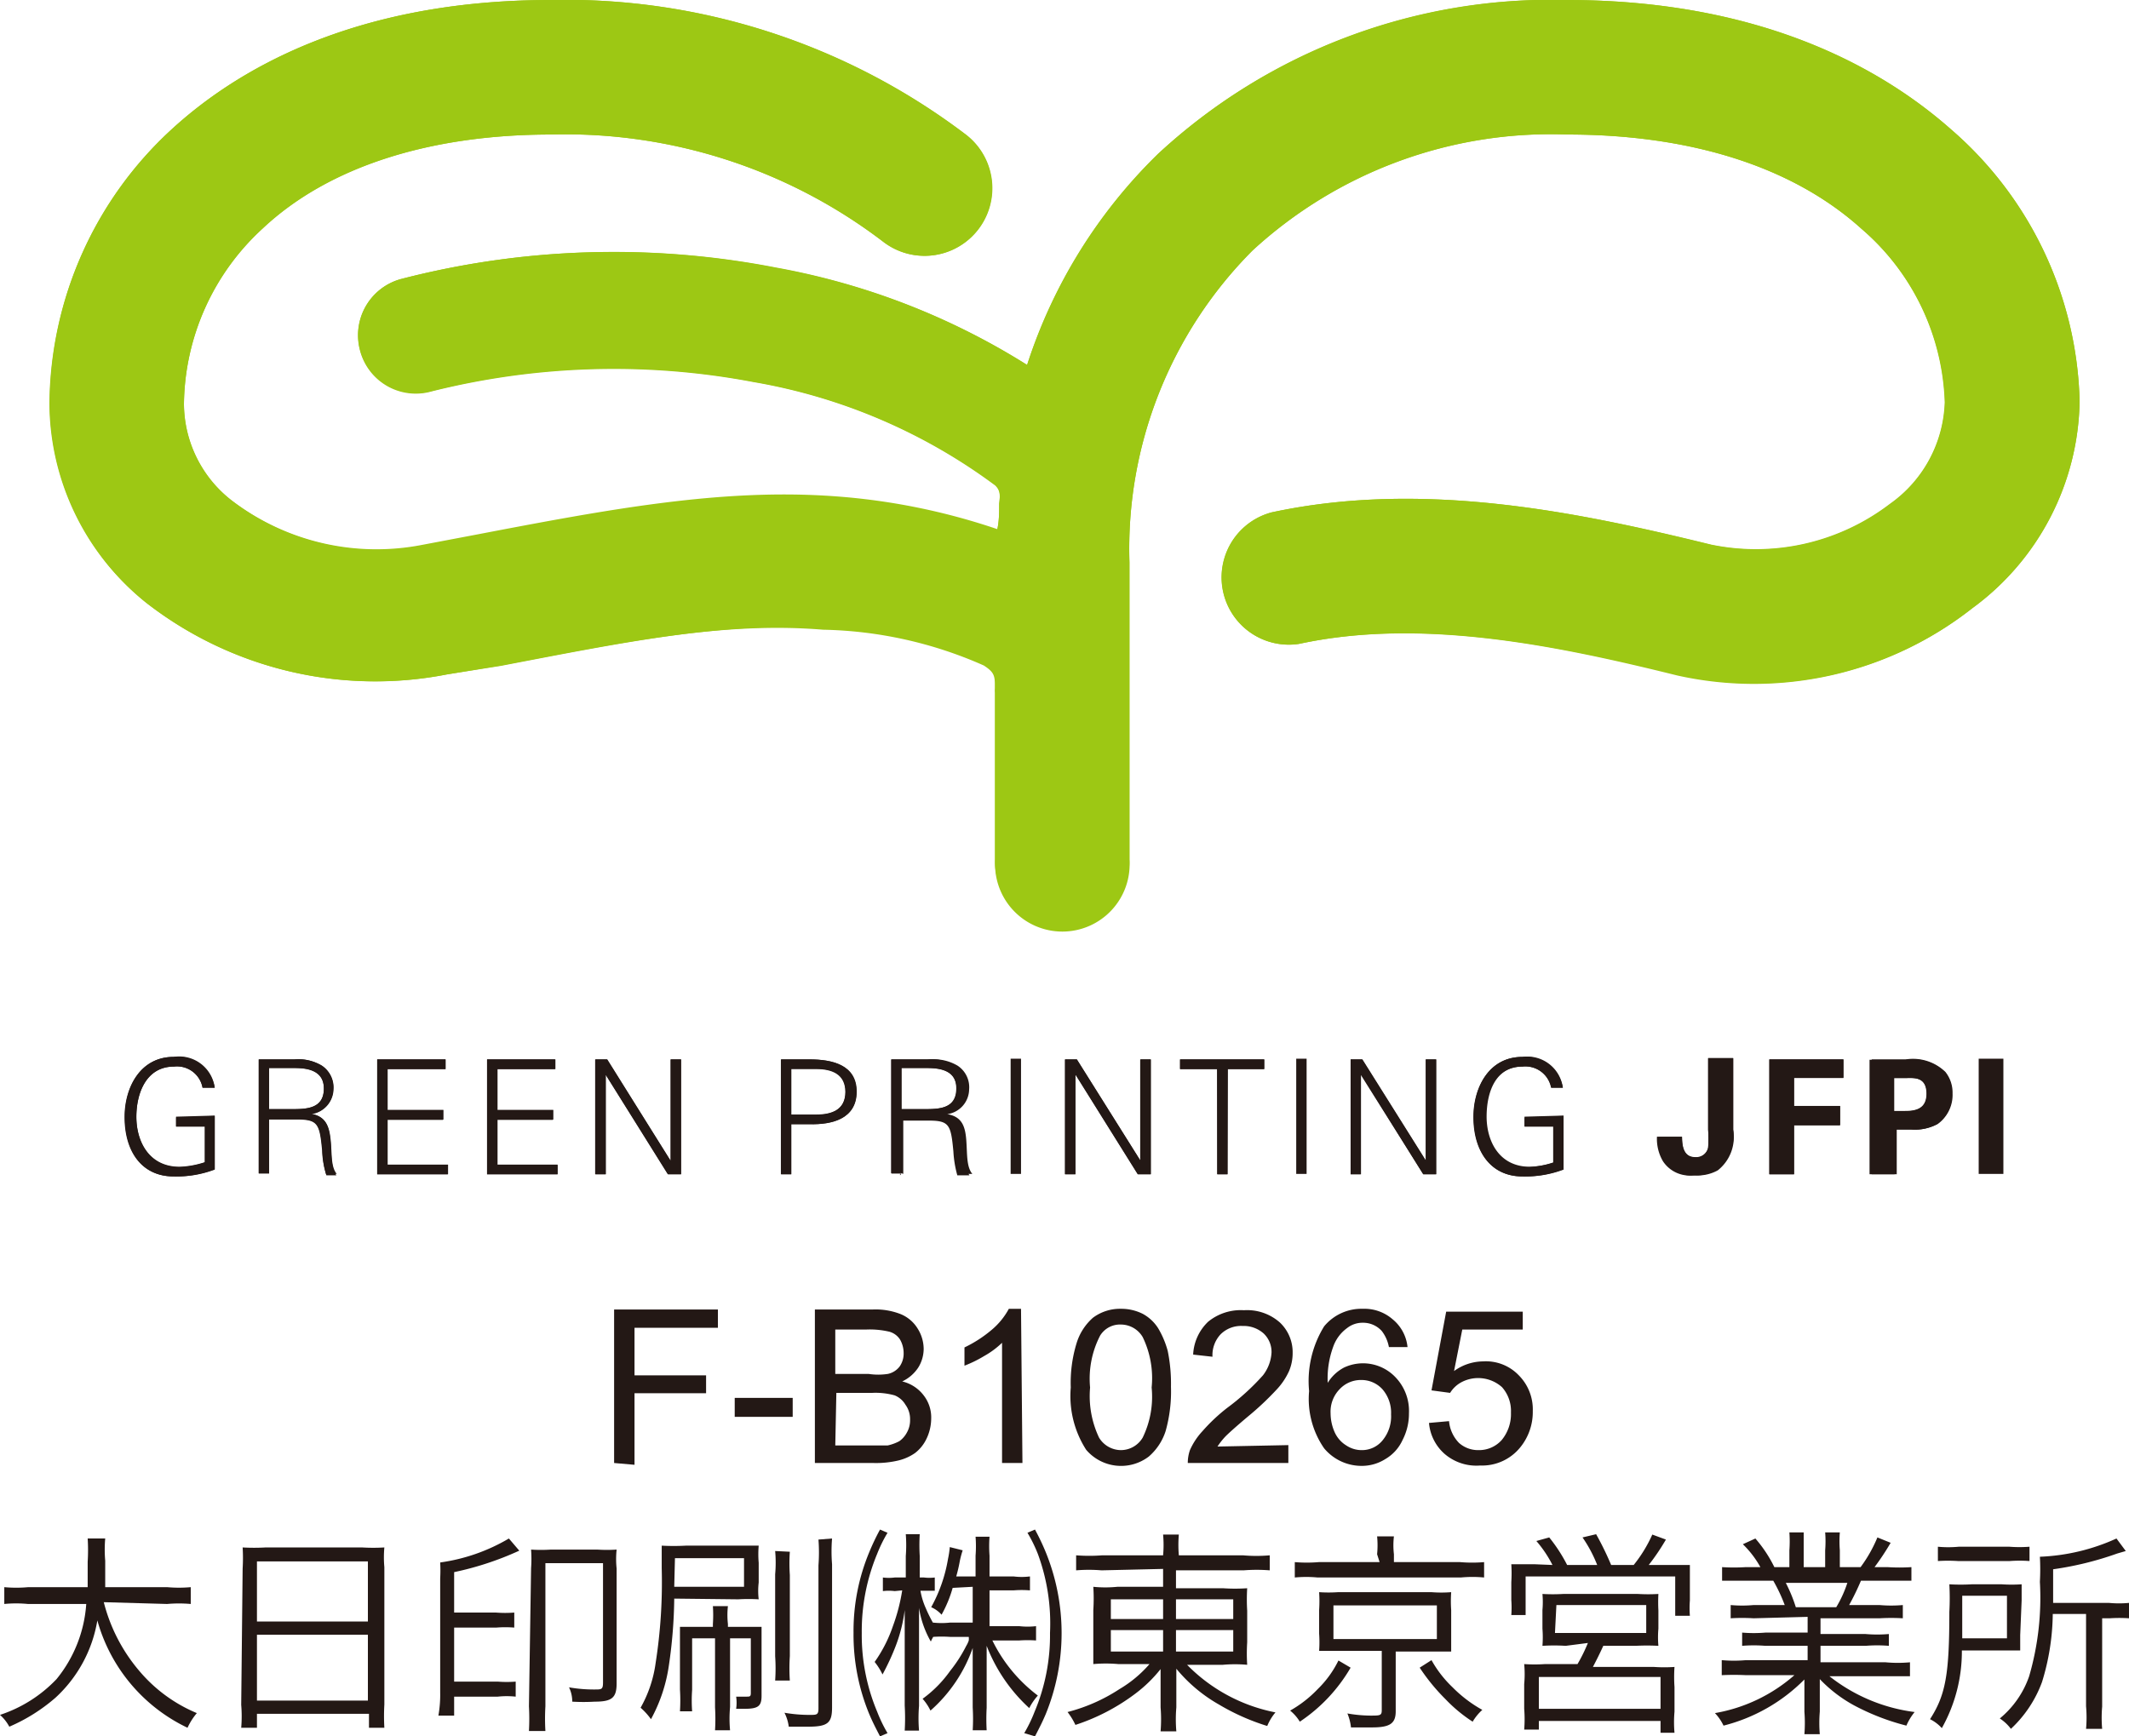
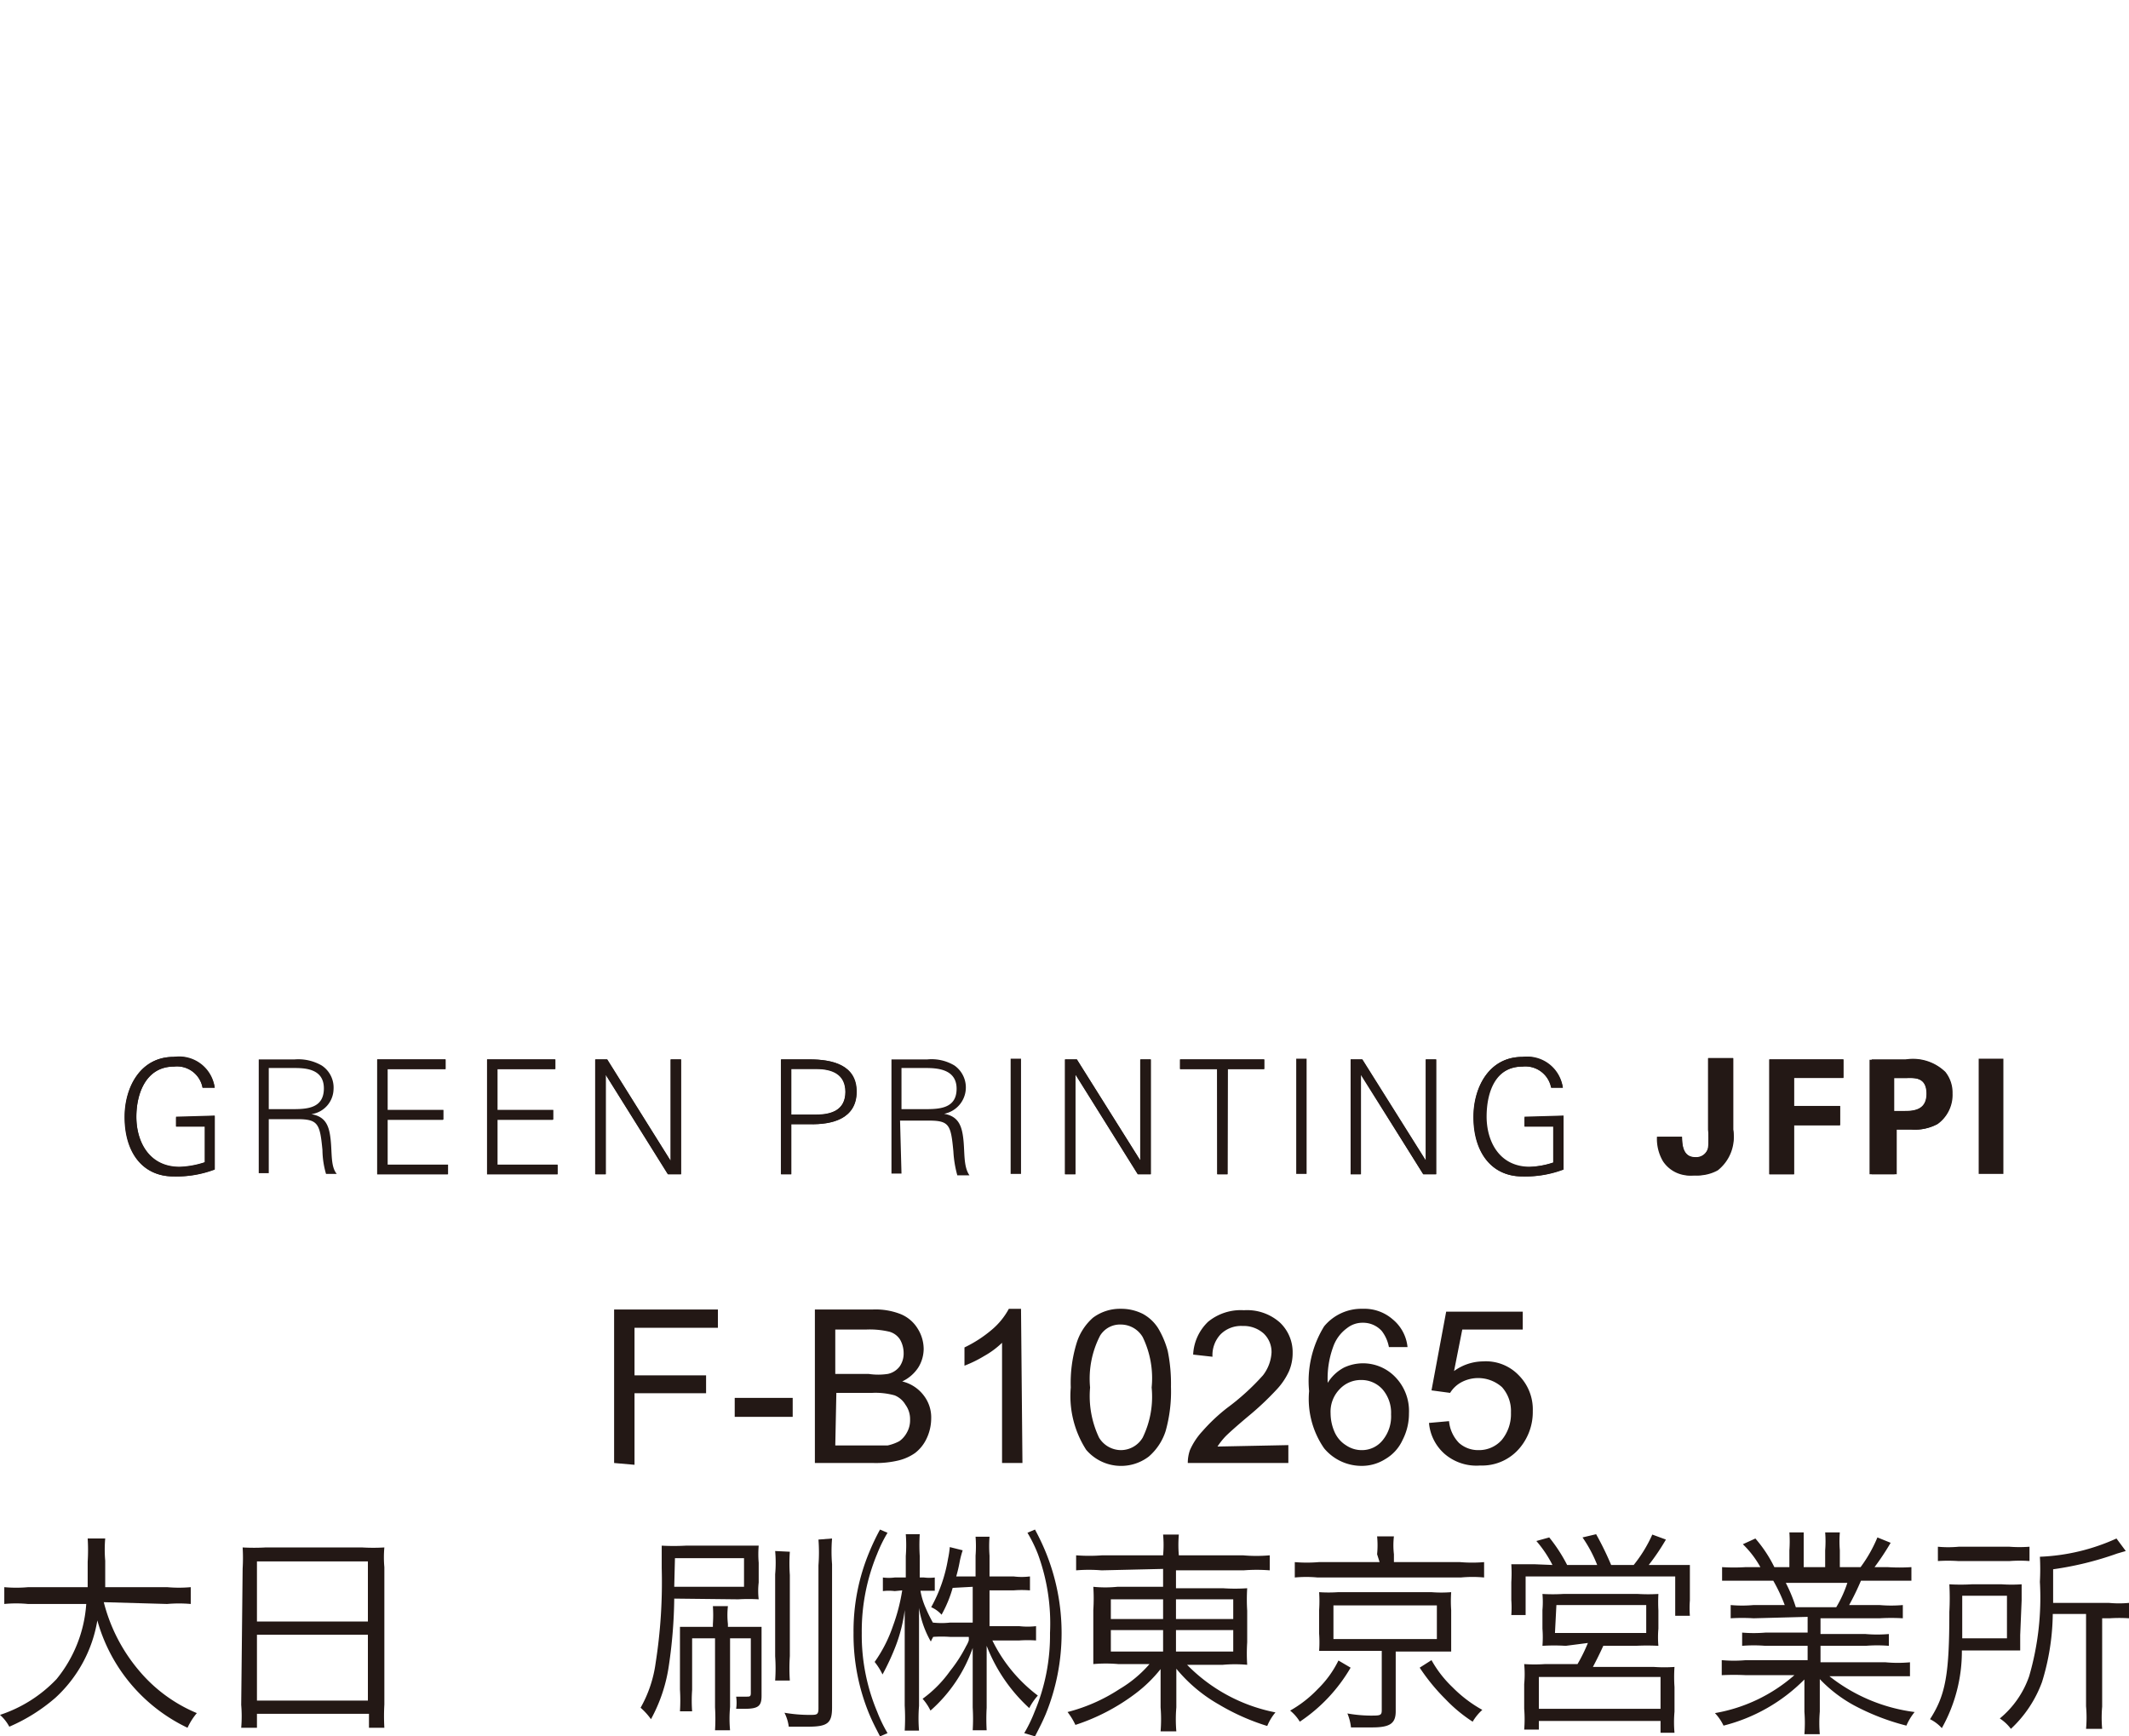
<svg xmlns="http://www.w3.org/2000/svg" viewBox="0 0 59.49 48.53">
  <defs>
    <style>.cls-1{fill:#9dc814;}.cls-2{fill:#231815;}</style>
  </defs>
  <g id="レイヤー_2" data-name="レイヤー 2">
    <g id="レイヤー_1-2" data-name="レイヤー 1">
-       <path class="cls-1" d="M54.51,3.61C52.68,2,49.34,0,43.77,0a16.13,16.13,0,0,0-11.41,4.3A14.35,14.35,0,0,0,28.7,10.2a19.66,19.66,0,0,0-7-2.71A23.6,23.6,0,0,0,11.2,7.8a1.63,1.63,0,0,0-1.14,2,1.61,1.61,0,0,0,2,1.14,20.94,20.94,0,0,1,9-.26,15.77,15.77,0,0,1,6.75,2.89c.14.14.14.27.11.52a.06.06,0,0,1,0,0c0,.24,0,.49-.06.73a17.58,17.58,0,0,0-4.55-.92c-3.17-.23-6.33.37-10,1.07l-1.53.28A6.64,6.64,0,0,1,6.49,14a3.4,3.4,0,0,1-1.35-2.71A6.75,6.75,0,0,1,7.35,6.38C9.17,4.67,12,3.76,15.4,3.76a14.62,14.62,0,0,1,9.28,3,1.88,1.88,0,1,0,2.3-3A18.45,18.45,0,0,0,15.4,0C9.83,0,6.55,2,4.78,3.63a10.53,10.53,0,0,0-3.4,7.62,7.17,7.17,0,0,0,2.71,5.6,10.43,10.43,0,0,0,8.39,2L14,18.61c3.4-.65,6.19-1.23,9-1.05a11.33,11.33,0,0,1,4.49,1c.27.17.31.25.32.49v.19a.24.24,0,0,0,0,.12h0v4.66h0a1.88,1.88,0,1,0,3.75,0V15.72A11.82,11.82,0,0,1,35,7a12.33,12.33,0,0,1,8.8-3.24c3.47,0,6.31.91,8.22,2.64a6.66,6.66,0,0,1,2.33,4.85,3.65,3.65,0,0,1-1.53,2.84,6.17,6.17,0,0,1-5,1.14c-3.72-.92-8.05-1.82-12.28-.91A1.88,1.88,0,0,0,36.28,18c3.45-.75,7.28.06,10.59.88A9.86,9.86,0,0,0,55.11,17a7.31,7.31,0,0,0,3-5.79A10.39,10.39,0,0,0,54.51,3.61Z" />
      <path class="cls-2" d="M2.9,44.78a4.77,4.77,0,0,0,1,1.93A4.23,4.23,0,0,0,5.5,47.88a1.8,1.8,0,0,0-.26.41,4.72,4.72,0,0,1-2.52-3,3.77,3.77,0,0,1-1.17,2.16,4.93,4.93,0,0,1-1.29.81A1.19,1.19,0,0,0,0,47.93a3.83,3.83,0,0,0,1.58-1,3.72,3.72,0,0,0,.83-2.1H.78a3.45,3.45,0,0,0-.66,0v-.47a3.69,3.69,0,0,0,.67,0H2.45c0-.29,0-.47,0-.71a5.21,5.21,0,0,0,0-.65h.49a3.57,3.57,0,0,0,0,.62c0,.31,0,.48,0,.74H4.67a3.71,3.71,0,0,0,.66,0v.47a3.77,3.77,0,0,0-.66,0Z" />
      <path class="cls-2" d="M6.78,43.84a4.91,4.91,0,0,0,0-.59,5.72,5.72,0,0,0,.64,0h2.7a5.11,5.11,0,0,0,.62,0,3,3,0,0,0,0,.55v3.84a5.67,5.67,0,0,0,0,.65h-.43V47.9H7.18v.39H6.74a3.82,3.82,0,0,0,0-.64Zm.4,1.48h3.1V43.64H7.18Zm0,2.21h3.1V45.69H7.18Z" />
-       <path class="cls-2" d="M12.69,47.6c0,.1,0,.13,0,.35h-.44a3.29,3.29,0,0,0,.05-.64V44.12a4,4,0,0,0,0-.45A5.16,5.16,0,0,0,14.22,43l.29.34a8.61,8.61,0,0,1-1.82.6v1.13h1.17a3.21,3.21,0,0,0,.51,0v.42a3.16,3.16,0,0,0-.5,0H12.69V47h1.22a3.16,3.16,0,0,0,.5,0v.42a2.33,2.33,0,0,0-.5,0H12.69Zm2.15-3.77a3.64,3.64,0,0,0,0-.52,4.28,4.28,0,0,0,.55,0h1.3a4.19,4.19,0,0,0,.54,0,2.53,2.53,0,0,0,0,.53v3.21c0,.4-.13.51-.61.51a5.3,5.3,0,0,1-.63,0,.9.9,0,0,0-.09-.4,4,4,0,0,0,.72.06c.19,0,.23,0,.23-.2V43.69H15.24v4a5.85,5.85,0,0,0,0,.69h-.46a6.21,6.21,0,0,0,0-.69Z" />
      <path class="cls-2" d="M18.84,44.68a13.69,13.69,0,0,1-.15,1.87,4.43,4.43,0,0,1-.5,1.5,1.85,1.85,0,0,0-.29-.32,3.48,3.48,0,0,0,.42-1.25,14.55,14.55,0,0,0,.17-2.65c0-.31,0-.5,0-.63a6.24,6.24,0,0,0,.67,0H20.6c.23,0,.33,0,.6,0a2.8,2.8,0,0,0,0,.48v.55a2,2,0,0,0,0,.47,4.8,4.8,0,0,0-.57,0Zm0-.33h1.95v-.8H18.86Zm.5,1.44v1.44a4.15,4.15,0,0,0,0,.6H19a5,5,0,0,0,0-.61V46c0-.28,0-.37,0-.53l.53,0h.39v-.08a3.73,3.73,0,0,0,0-.5h.42a2.24,2.24,0,0,0,0,.5v.08h.42l.52,0c0,.13,0,.27,0,.53V47.4c0,.29-.1.36-.48.36h-.23a1.18,1.18,0,0,0,0-.34l.28,0c.1,0,.13,0,.13-.1V45.79h-.58v1.92a3.54,3.54,0,0,0,0,.65h-.42a5.36,5.36,0,0,0,0-.64V45.79Zm2.73-2.42a4.78,4.78,0,0,0,0,.65v2.27a5.13,5.13,0,0,0,0,.68h-.41a5,5,0,0,0,0-.68V44a3.65,3.65,0,0,0,0-.65ZM23.25,43a4.4,4.4,0,0,0,0,.72v4c0,.44-.12.54-.68.54l-.53,0a1.19,1.19,0,0,0-.12-.39,4.08,4.08,0,0,0,.71.06c.19,0,.24,0,.24-.18v-4a4.75,4.75,0,0,0,0-.72Z" />
      <path class="cls-2" d="M24.59,48.53c-.16-.31-.21-.41-.3-.62a5.81,5.81,0,0,1-.44-2.27,5.73,5.73,0,0,1,.44-2.26,6.53,6.53,0,0,1,.3-.63l.21.09a3.93,3.93,0,0,0-.29.59,5.62,5.62,0,0,0-.43,2.21,5.53,5.53,0,0,0,.43,2.2,4,4,0,0,0,.29.6ZM25,44.47a1.37,1.37,0,0,0-.33,0v-.38a1.31,1.31,0,0,0,.33,0h.31v-.6a3.93,3.93,0,0,0,0-.61h.39a5,5,0,0,0,0,.61v.6h.12a1.21,1.21,0,0,0,.3,0v.37l-.3,0h-.1a2,2,0,0,0,.15.49,4,4,0,0,0,.33.62,1.4,1.4,0,0,0-.19.31,2.72,2.72,0,0,1-.33-.94c0,.39,0,.75,0,.94v1.8a4.25,4.25,0,0,0,0,.69h-.4a6,6,0,0,0,0-.7V46c0-.21,0-.6,0-1a4.31,4.31,0,0,1-.25,1,6.72,6.72,0,0,1-.37.8,1.78,1.78,0,0,0-.22-.35,3.88,3.88,0,0,0,.51-1,5.2,5.2,0,0,0,.26-1Zm1.62-.09a3.45,3.45,0,0,1-.31.75.83.83,0,0,0-.29-.21,4.22,4.22,0,0,0,.47-1.35,2.67,2.67,0,0,0,.05-.33l.36.09a2.54,2.54,0,0,0-.08.3,4.34,4.34,0,0,1-.1.43h.54v-.58a3.51,3.51,0,0,0,0-.53h.39a3.51,3.51,0,0,0,0,.53v.58h.67a1.81,1.81,0,0,0,.46,0v.39a2.77,2.77,0,0,0-.46,0h-.67v1h.83a2.05,2.05,0,0,0,.47,0v.4a3.38,3.38,0,0,0-.47,0h-.75A4.28,4.28,0,0,0,29,47.39a1.64,1.64,0,0,0-.24.35A4.62,4.62,0,0,1,27.57,46c0,.18,0,.47,0,.64v1.09a5.66,5.66,0,0,0,0,.63h-.39a5.48,5.48,0,0,0,0-.64v-1c0-.13,0-.27,0-.66A4.17,4.17,0,0,1,26,47.81a1.43,1.43,0,0,0-.22-.33,3.36,3.36,0,0,0,.77-.78A4,4,0,0,0,27,46a.69.69,0,0,0,.07-.15.51.51,0,0,0,0-.1h-.52a3.53,3.53,0,0,0-.48,0v-.4a2.15,2.15,0,0,0,.48,0h.63v-1Zm2,4.06a4,4,0,0,0,.29-.6,5.5,5.5,0,0,0,.43-2.2A5.62,5.62,0,0,0,29,43.43a3.93,3.93,0,0,0-.29-.59l.21-.09a6.53,6.53,0,0,1,.3.63,6,6,0,0,1,0,4.53c-.09.21-.14.31-.3.62Z" />
      <path class="cls-2" d="M30.78,43.89a4.29,4.29,0,0,0-.71,0v-.42a4.73,4.73,0,0,0,.73,0h1.7v0a3.15,3.15,0,0,0,0-.58h.44a3.37,3.37,0,0,0,0,.58v0h1.79a4.23,4.23,0,0,0,.75,0v.42a4.57,4.57,0,0,0-.73,0H32.86v.5h1.31a5,5,0,0,0,.68,0,5.1,5.1,0,0,0,0,.63v.88a4.92,4.92,0,0,0,0,.63,3.86,3.86,0,0,0-.68,0h-1a4.72,4.72,0,0,0,2.47,1.33,1.43,1.43,0,0,0-.23.38,6.19,6.19,0,0,1-1.35-.6,4.27,4.27,0,0,1-1.19-1c0,.16,0,.36,0,.47v.61a3.91,3.91,0,0,0,0,.67h-.44a4.14,4.14,0,0,0,0-.67v-.61c0-.11,0-.29,0-.46a3.86,3.86,0,0,1-.71.69,5.73,5.73,0,0,1-1.67.87,1.89,1.89,0,0,0-.22-.36,4.83,4.83,0,0,0,1.45-.64,3.39,3.39,0,0,0,.84-.7h-.87a3.93,3.93,0,0,0-.7,0v-.07c0-.13,0-.23,0-.56V45a5,5,0,0,0,0-.65,3.35,3.35,0,0,0,.67,0H32.5v-.5Zm.26.81v.55H32.5V44.7Zm0,.86v.6H32.5v-.6Zm1.82-.31h1.6V44.7h-1.6Zm0,.91h1.6v-.6h-1.6Z" />
      <path class="cls-2" d="M37.74,46.61a4.58,4.58,0,0,1-1.42,1.51,1.2,1.2,0,0,0-.27-.31,3.32,3.32,0,0,0,.77-.6,2.89,2.89,0,0,0,.58-.8Zm.74-3.17a2.53,2.53,0,0,0,0-.5h.47a2.12,2.12,0,0,0,0,.5v.22h1.85a3.91,3.91,0,0,0,.67,0v.43a3.38,3.38,0,0,0-.65,0h-4a3.39,3.39,0,0,0-.64,0v-.43a4,4,0,0,0,.67,0h1.7Zm-1.09,2.7-.53,0a3.4,3.4,0,0,0,0-.48V45a3.78,3.78,0,0,0,0-.5,3.79,3.79,0,0,0,.53,0H40a3.45,3.45,0,0,0,.55,0,3.55,3.55,0,0,0,0,.5v.68c0,.21,0,.33,0,.48l-.54,0H39v1.67c0,.34-.16.45-.66.45l-.59,0a1.4,1.4,0,0,0-.1-.39,3.91,3.91,0,0,0,.64.06c.27,0,.32,0,.32-.15V46.14Zm-.13-.33h2.89v-.94H37.26ZM40,46.4a3.18,3.18,0,0,0,.59.76,3.66,3.66,0,0,0,.83.63,1.4,1.4,0,0,0-.27.33,4.17,4.17,0,0,1-.76-.63,5.57,5.57,0,0,1-.72-.88Z" />
      <path class="cls-2" d="M43.38,43.74a3.28,3.28,0,0,0-.45-.67l.36-.1a4.42,4.42,0,0,1,.5.77h.84a3.76,3.76,0,0,0-.41-.77l.38-.09a8.55,8.55,0,0,1,.42.86h.63a3.87,3.87,0,0,0,.52-.85l.38.14a6.24,6.24,0,0,1-.48.71h.49l.66,0c0,.13,0,.27,0,.5v.49a2.72,2.72,0,0,0,0,.43h-.41V44.06H42.63v1.08h-.4a2.86,2.86,0,0,0,0-.42v-.5a3.94,3.94,0,0,0,0-.5l.66,0ZM43.75,46a5.11,5.11,0,0,0-.65,0,3,3,0,0,0,0-.48V45a2.49,2.49,0,0,0,0-.45,5.06,5.06,0,0,0,.58,0h2.09a4.88,4.88,0,0,0,.57,0,4.32,4.32,0,0,0,0,.46v.51a2.72,2.72,0,0,0,0,.48,6,6,0,0,0-.64,0h-.9c-.09.2-.19.4-.29.59h1.71a4.14,4.14,0,0,0,.57,0,4,4,0,0,0,0,.56v.69a3.34,3.34,0,0,0,0,.59H46.4V48.1H43v.24h-.41a3.6,3.6,0,0,0,0-.58v-.69a3,3,0,0,0,0-.56,4.3,4.3,0,0,0,.58,0h.91a4.62,4.62,0,0,0,.29-.59ZM43,47.76H46.4v-.89H43Zm.45-2.12H46v-.78H43.49Z" />
      <path class="cls-2" d="M49,45.23a5.25,5.25,0,0,0-.64,0v-.37a3.53,3.53,0,0,0,.64,0h.87a4.6,4.6,0,0,0-.32-.68h-.76c-.3,0-.5,0-.67,0v-.38a5.13,5.13,0,0,0,.66,0h.41a2.73,2.73,0,0,0-.49-.64l.35-.16a3.69,3.69,0,0,1,.53.8H50v-.47a3.43,3.43,0,0,0,0-.5h.4c0,.12,0,.26,0,.5v.47H51v-.47a3.16,3.16,0,0,0,0-.5h.41a3.15,3.15,0,0,0,0,.5v.47h.58a3.88,3.88,0,0,0,.47-.83l.37.15a7.26,7.26,0,0,1-.45.68h.36a5.18,5.18,0,0,0,.67,0v.38c-.17,0-.38,0-.68,0H52a7.43,7.43,0,0,1-.33.68h.85a3.72,3.72,0,0,0,.65,0v.37a5.55,5.55,0,0,0-.65,0H50.87v.44h1.26a3.78,3.78,0,0,0,.65,0V46a3.91,3.91,0,0,0-.65,0H50.87v.46h1.82a3.68,3.68,0,0,0,.68,0v.39c-.21,0-.41,0-.67,0H51.12a4.82,4.82,0,0,0,2.38,1,1.6,1.6,0,0,0-.23.38,6.5,6.5,0,0,1-1.47-.57,3.89,3.89,0,0,1-.95-.73c0,.27,0,.38,0,.51v.4a3.77,3.77,0,0,0,0,.63h-.43a4.09,4.09,0,0,0,0-.63v-.4c0-.14,0-.27,0-.5a4.85,4.85,0,0,1-2.26,1.29,1.35,1.35,0,0,0-.24-.35,4.53,4.53,0,0,0,2.22-1.06H48.79a6.8,6.8,0,0,0-.68,0V46.4a3.82,3.82,0,0,0,.68,0h1.72V46H49.33a3.91,3.91,0,0,0-.65,0v-.37a3.91,3.91,0,0,0,.65,0h1.18v-.44Zm2.31-.31a3.31,3.31,0,0,0,.31-.68H49.9a4.25,4.25,0,0,1,.28.68Z" />
      <path class="cls-2" d="M56.45,45.7c0,.19,0,.3,0,.43H54.82a4.38,4.38,0,0,1-.56,2.17,1.11,1.11,0,0,0-.33-.25c.44-.68.54-1.27.54-3a7,7,0,0,0,0-.77,5.41,5.41,0,0,0,.63,0h.83a4.17,4.17,0,0,0,.56,0c0,.12,0,.28,0,.45Zm-2.3-2.47a3.09,3.09,0,0,0,.58,0h1.42a3.69,3.69,0,0,0,.56,0v.4a3.72,3.72,0,0,0-.55,0H54.71a4.45,4.45,0,0,0-.56,0Zm1.93,2.56V44.6H54.83v1.19Zm1.28-.68a6.67,6.67,0,0,1-.3,1.9,3.37,3.37,0,0,1-.87,1.31,1.22,1.22,0,0,0-.31-.29,2.65,2.65,0,0,0,.82-1.18A7.85,7.85,0,0,0,57,44.21a6.37,6.37,0,0,0,0-.7A5.69,5.69,0,0,0,59.14,43l.26.35-.24.07a9,9,0,0,1-1.79.44v.94h1.56a3,3,0,0,0,.56,0v.43a4.12,4.12,0,0,0-.54,0h-.21V47.7a3.52,3.52,0,0,0,0,.62h-.45a3.55,3.55,0,0,0,0-.63V45.11Z" />
      <path class="cls-2" d="M17.16,40.89V36.6h2.9v.51H17.73v1.33h2v.5h-2v2Z" />
      <path class="cls-2" d="M20.53,39.6v-.53h1.62v.53Z" />
      <path class="cls-2" d="M22.77,40.89V36.6h1.61a1.91,1.91,0,0,1,.79.13,1,1,0,0,1,.47.4,1.08,1.08,0,0,1,.17.57,1,1,0,0,1-.15.52,1.09,1.09,0,0,1-.45.39,1.06,1.06,0,0,1,.6.39,1,1,0,0,1,.21.65,1.32,1.32,0,0,1-.13.56,1.09,1.09,0,0,1-.32.4,1.36,1.36,0,0,1-.47.21,2.71,2.71,0,0,1-.69.07Zm.57-2.49h.93a1.8,1.8,0,0,0,.54,0,.56.56,0,0,0,.33-.21.63.63,0,0,0,.11-.38.76.76,0,0,0-.1-.37.52.52,0,0,0-.3-.22,2.38,2.38,0,0,0-.65-.06h-.86Zm0,2h1.07l.39,0a1.27,1.27,0,0,0,.33-.12.7.7,0,0,0,.21-.24.69.69,0,0,0,.09-.36.68.68,0,0,0-.13-.42A.62.62,0,0,0,25,39a2,2,0,0,0-.63-.07h-1Z" />
      <path class="cls-2" d="M28.57,40.89H28V37.53a2.4,2.4,0,0,1-.5.37,3.44,3.44,0,0,1-.55.27v-.51a3.52,3.52,0,0,0,.77-.5,2,2,0,0,0,.47-.58h.34Z" />
      <path class="cls-2" d="M29.92,38.78a3.78,3.78,0,0,1,.16-1.23,1.55,1.55,0,0,1,.46-.72,1.26,1.26,0,0,1,.78-.25,1.34,1.34,0,0,1,.61.14,1.17,1.17,0,0,1,.43.4,2.52,2.52,0,0,1,.27.64,4.56,4.56,0,0,1,.09,1A4.09,4.09,0,0,1,32.57,40a1.58,1.58,0,0,1-.47.71,1.28,1.28,0,0,1-1.75-.19A2.78,2.78,0,0,1,29.92,38.78Zm.54,0a2.71,2.71,0,0,0,.25,1.4.72.72,0,0,0,.61.35.71.71,0,0,0,.61-.35,2.61,2.61,0,0,0,.25-1.4,2.63,2.63,0,0,0-.25-1.41.71.71,0,0,0-.61-.35.65.65,0,0,0-.58.31A2.62,2.62,0,0,0,30.46,38.78Z" />
      <path class="cls-2" d="M36,40.39v.5H33.19a1.09,1.09,0,0,1,.06-.36A1.91,1.91,0,0,1,33.6,40a5,5,0,0,1,.69-.65,6.58,6.58,0,0,0,1-.91,1.14,1.14,0,0,0,.24-.64.71.71,0,0,0-.22-.53.84.84,0,0,0-.59-.21.81.81,0,0,0-.61.23.85.85,0,0,0-.23.63l-.54-.06a1.35,1.35,0,0,1,.42-.92,1.44,1.44,0,0,1,1-.32,1.38,1.38,0,0,1,1,.34,1.14,1.14,0,0,1,.36.85,1.29,1.29,0,0,1-.1.51,1.9,1.9,0,0,1-.35.52,8.2,8.2,0,0,1-.81.76c-.32.27-.52.45-.61.54a1.94,1.94,0,0,0-.23.29Z" />
      <path class="cls-2" d="M39.33,37.65l-.52,0a1.05,1.05,0,0,0-.2-.45.7.7,0,0,0-.53-.23.69.69,0,0,0-.44.15,1.09,1.09,0,0,0-.39.53,2.57,2.57,0,0,0-.15,1,1.18,1.18,0,0,1,.46-.43A1.25,1.25,0,0,1,39,38.5a1.36,1.36,0,0,1,.37,1,1.6,1.6,0,0,1-.18.75,1.18,1.18,0,0,1-.48.53,1.23,1.23,0,0,1-.69.19A1.36,1.36,0,0,1,37,40.48a2.42,2.42,0,0,1-.42-1.6A2.91,2.91,0,0,1,37,37.07a1.35,1.35,0,0,1,1.08-.49,1.2,1.2,0,0,1,.83.29A1.15,1.15,0,0,1,39.33,37.65ZM37.18,39.5a1.31,1.31,0,0,0,.11.52.83.83,0,0,0,.33.38.77.77,0,0,0,.43.13.74.74,0,0,0,.58-.27,1.05,1.05,0,0,0,.24-.73,1,1,0,0,0-.24-.7.79.79,0,0,0-.6-.26.81.81,0,0,0-.6.26A.9.9,0,0,0,37.18,39.5Z" />
      <path class="cls-2" d="M39.93,39.77l.56-.05a1,1,0,0,0,.28.61.8.8,0,0,0,.54.2.85.85,0,0,0,.65-.28,1.14,1.14,0,0,0,.26-.77,1,1,0,0,0-.25-.71,1,1,0,0,0-1.13-.14.84.84,0,0,0-.32.3L40,38.86l.41-2.2h2.14v.5H40.86l-.23,1.16a1.4,1.4,0,0,1,.81-.27,1.27,1.27,0,0,1,1,.39,1.35,1.35,0,0,1,.39,1,1.56,1.56,0,0,1-.34,1,1.37,1.37,0,0,1-1.13.52,1.36,1.36,0,0,1-1-.33A1.3,1.3,0,0,1,39.93,39.77Z" />
      <path class="cls-2" d="M6,31.19v1.5a3,3,0,0,1-1.15.19c-.88,0-1.37-.68-1.37-1.66,0-.83.44-1.68,1.37-1.68A1.05,1.05,0,0,1,6,30.4H5.66a.73.73,0,0,0-.8-.59c-.77,0-1.05.74-1.05,1.41s.33,1.4,1.2,1.4a2.41,2.41,0,0,0,.71-.13v-1h-.8v-.26Z" />
      <path class="cls-2" d="M8.13,31c.41,0,.92,0,.92-.58s-.58-.57-.88-.57H7.51V31Zm-.62,1.79H7.23V29.61h1a1.31,1.31,0,0,1,.76.17.74.74,0,0,1,.33.67.72.72,0,0,1-.62.69h0c.41.07.5.34.54.72s0,.75.17.95H9.11a2.47,2.47,0,0,1-.1-.67c-.07-.73-.12-.86-.7-.86h-.8v1.53" />
      <polygon class="cls-2" points="10.54 32.82 10.54 29.61 12.45 29.61 12.45 29.88 10.83 29.88 10.83 31.03 12.38 31.03 12.38 31.3 10.83 31.3 10.83 32.56 12.51 32.56 12.51 32.82 10.54 32.82" />
      <polygon class="cls-2" points="13.61 32.82 13.61 29.61 15.51 29.61 15.51 29.88 13.9 29.88 13.9 31.03 15.45 31.03 15.45 31.3 13.9 31.3 13.9 32.56 15.58 32.56 15.58 32.82 13.61 32.82" />
      <polygon class="cls-2" points="16.63 29.61 16.96 29.61 18.73 32.43 18.74 32.43 18.74 29.61 19.03 29.61 19.03 32.82 18.66 32.82 16.93 30.05 16.92 30.05 16.92 32.82 16.63 32.82 16.63 29.61" />
      <path class="cls-2" d="M22.11,31.16h.7c.43,0,.81-.14.81-.64s-.38-.64-.81-.64h-.7Zm-.29,1.66V29.61h.8c.62,0,1.31.15,1.31.91s-.69.92-1.31.9h-.51v1.4h-.29" />
-       <path class="cls-2" d="M25.81,31c.41,0,.91,0,.91-.58s-.57-.57-.88-.57h-.65V31Zm-.62,1.79H24.9V29.61H26a1.3,1.3,0,0,1,.75.17.72.72,0,0,1,.33.67.71.71,0,0,1-.61.69h0c.41.07.5.34.53.72s0,.75.17.95h-.33a2.47,2.47,0,0,1-.11-.67c-.07-.73-.11-.86-.7-.86h-.79v1.53" />
      <polygon class="cls-2" points="29.76 29.61 30.09 29.61 31.86 32.43 31.86 32.43 31.86 29.61 32.15 29.61 32.15 32.82 31.79 32.82 30.06 30.05 30.05 30.05 30.05 32.82 29.76 32.82 29.76 29.61" />
      <polygon class="cls-2" points="34.01 29.88 32.97 29.88 32.97 29.61 35.32 29.61 35.32 29.88 34.3 29.88 34.3 32.82 34.01 32.82 34.01 29.88" />
      <polygon class="cls-2" points="37.74 29.61 38.06 29.61 39.83 32.43 39.84 32.43 39.84 29.61 40.13 29.61 40.13 32.82 39.77 32.82 38.03 30.05 38.02 30.05 38.02 32.82 37.74 32.82 37.74 29.61" />
      <path class="cls-2" d="M43.69,31.19v1.5a3,3,0,0,1-1.15.19c-.87,0-1.37-.68-1.37-1.66,0-.83.44-1.68,1.37-1.68a1.05,1.05,0,0,1,1.13.86h-.33a.73.73,0,0,0-.8-.59c-.77,0-1.06.74-1.06,1.41s.35,1.4,1.21,1.4a2.41,2.41,0,0,0,.71-.13v-1h-.8v-.26Z" />
      <path class="cls-2" d="M47,31.78c0,.35.09.57.38.57a.33.33,0,0,0,.35-.27,3.94,3.94,0,0,0,0-.5v-2h.7v2A1.18,1.18,0,0,1,48,32.71a1.14,1.14,0,0,1-.63.14.89.89,0,0,1-.84-.39,1.38,1.38,0,0,1-.17-.68Z" />
      <polygon class="cls-2" points="49.44 29.61 51.51 29.61 51.51 30.13 50.13 30.13 50.13 30.92 51.41 30.92 51.41 31.45 50.13 31.45 50.13 32.82 49.44 32.82 49.44 29.61" />
      <path class="cls-2" d="M52.92,31.06h.28c.22,0,.63,0,.63-.49s-.36-.44-.56-.44h-.35Zm-.68-1.44h1a1.31,1.31,0,0,1,1.11.35.88.88,0,0,1,.19.6,1,1,0,0,1-.41.85,1.35,1.35,0,0,1-.72.15h-.47v1.25h-.7v-3.2" />
      <path class="cls-2" d="M6,31.18v1.5a3,3,0,0,1-1.15.2c-.87,0-1.36-.68-1.36-1.67,0-.83.44-1.67,1.36-1.67A1,1,0,0,1,6,30.4H5.66a.72.72,0,0,0-.8-.59c-.77,0-1.05.73-1.05,1.4s.34,1.4,1.21,1.4a2.53,2.53,0,0,0,.71-.13v-1H4.92v-.27Z" />
-       <path class="cls-2" d="M8.14,31c.41,0,.91,0,.91-.57s-.58-.58-.88-.58H7.52V31Zm-.62,1.8H7.23V29.61h1a1.23,1.23,0,0,1,.75.17.72.72,0,0,1,.33.67.71.71,0,0,1-.61.68h0c.4.07.49.35.53.72s0,.76.17,1H9.12A2.61,2.61,0,0,1,9,32.15c-.07-.74-.12-.86-.7-.86H7.52v1.53" />
      <polygon class="cls-2" points="10.54 32.82 10.54 29.61 12.45 29.61 12.45 29.88 10.83 29.88 10.83 31.02 12.39 31.02 12.39 31.29 10.83 31.29 10.83 32.55 12.52 32.55 12.52 32.82 10.54 32.82" />
      <polygon class="cls-2" points="13.61 32.82 13.61 29.61 15.52 29.61 15.52 29.88 13.9 29.88 13.9 31.02 15.46 31.02 15.46 31.29 13.9 31.29 13.9 32.55 15.58 32.55 15.58 32.82 13.61 32.82" />
      <polygon class="cls-2" points="16.64 29.61 16.97 29.61 18.73 32.43 18.74 32.43 18.74 29.61 19.03 29.61 19.03 32.82 18.67 32.82 16.93 30.04 16.93 30.04 16.93 32.82 16.64 32.82 16.64 29.61" />
      <path class="cls-2" d="M22.11,31.15h.7c.43,0,.82-.13.82-.64s-.39-.64-.82-.64h-.7Zm-.28,1.67V29.61h.8c.61,0,1.31.14,1.31.9s-.7.92-1.31.91h-.52v1.4h-.28" />
-       <path class="cls-2" d="M25.81,31c.41,0,.92,0,.92-.57s-.58-.58-.89-.58h-.65V31Zm-.62,1.8h-.28V29.61h1a1.24,1.24,0,0,1,.76.17.75.75,0,0,1-.29,1.35h0c.41.07.5.35.54.72s0,.76.17,1h-.34a3.12,3.12,0,0,1-.11-.67c-.07-.74-.11-.86-.69-.86h-.8v1.53" />
+       <path class="cls-2" d="M25.81,31c.41,0,.92,0,.92-.57s-.58-.58-.89-.58h-.65V31Zm-.62,1.8h-.28V29.61h1a1.24,1.24,0,0,1,.76.17.75.75,0,0,1-.29,1.35h0c.41.07.5.35.54.72s0,.76.17,1h-.34a3.12,3.12,0,0,1-.11-.67c-.07-.74-.11-.86-.69-.86h-.8" />
      <rect class="cls-2" x="28.24" y="29.59" width="0.29" height="3.22" />
      <polygon class="cls-2" points="29.76 29.61 30.09 29.61 31.86 32.43 31.87 32.43 31.87 29.61 32.16 29.61 32.16 32.82 31.8 32.82 30.06 30.04 30.05 30.04 30.05 32.82 29.76 32.82 29.76 29.61" />
      <polygon class="cls-2" points="34.01 29.88 32.98 29.88 32.98 29.61 35.33 29.61 35.33 29.88 34.31 29.88 34.3 32.82 34.02 32.82 34.01 29.88" />
      <rect class="cls-2" x="36.22" y="29.59" width="0.29" height="3.22" />
      <polygon class="cls-2" points="37.74 29.61 38.07 29.61 39.84 32.43 39.84 32.43 39.84 29.61 40.13 29.61 40.13 32.82 39.77 32.82 38.04 30.04 38.03 30.04 38.03 32.82 37.74 32.82 37.74 29.61" />
      <path class="cls-2" d="M43.69,31.18v1.5a3,3,0,0,1-1.15.2c-.87,0-1.36-.68-1.36-1.67,0-.83.43-1.67,1.36-1.67a1,1,0,0,1,1.13.86h-.32a.74.74,0,0,0-.81-.59c-.76,0-1,.73-1,1.4s.34,1.4,1.21,1.4a2.47,2.47,0,0,0,.71-.13v-1H42.6v-.27Z" />
      <path class="cls-2" d="M47,31.77c0,.35.09.57.37.57a.34.34,0,0,0,.36-.27,3.86,3.86,0,0,0,0-.5v-2h.7v2a1.19,1.19,0,0,1-.5,1.14,1.1,1.1,0,0,1-.62.14.89.89,0,0,1-.84-.39,1.23,1.23,0,0,1-.17-.69Z" />
      <polygon class="cls-2" points="49.44 29.61 51.51 29.61 51.51 30.12 50.13 30.12 50.13 30.91 51.42 30.91 51.42 31.45 50.13 31.45 50.13 32.82 49.44 32.82 49.44 29.61" />
      <path class="cls-2" d="M52.93,31.05h.27c.22,0,.64,0,.64-.48s-.37-.44-.56-.44h-.35Zm-.68-1.44h1a1.3,1.3,0,0,1,1.11.35.93.93,0,0,1,.2.6,1,1,0,0,1-.41.85,1.33,1.33,0,0,1-.73.16H53v1.25h-.7V29.61" />
      <rect class="cls-2" x="55.29" y="29.59" width="0.69" height="3.22" />
-       <path class="cls-1" d="M54.51,3.61C52.69,2,49.35,0,43.77,0A16.21,16.21,0,0,0,32.36,4.3a14.53,14.53,0,0,0-3.66,5.9,19.78,19.78,0,0,0-7-2.72A23.75,23.75,0,0,0,11.2,7.8a1.62,1.62,0,1,0,.86,3.13,20.74,20.74,0,0,1,9-.26,15.88,15.88,0,0,1,6.75,2.88c.15.14.14.27.11.52a0,0,0,0,0,0,0c0,.24,0,.48-.05.72a18.12,18.12,0,0,0-4.55-.92c-3.17-.23-6.34.37-10,1.07l-1.53.29A6.68,6.68,0,0,1,6.49,14a3.46,3.46,0,0,1-1.35-2.72A6.76,6.76,0,0,1,7.35,6.37C9.18,4.66,12,3.76,15.4,3.76a14.66,14.66,0,0,1,9.29,3,1.88,1.88,0,1,0,2.3-3A18.54,18.54,0,0,0,15.4,0C9.83,0,6.55,2,4.78,3.63a10.49,10.49,0,0,0-3.39,7.61,7.22,7.22,0,0,0,2.7,5.61,10.42,10.42,0,0,0,8.4,2L14,18.6c3.41-.65,6.2-1.23,9-1a11.6,11.6,0,0,1,4.49,1c.26.17.3.26.31.49v.31h0v4.66h0a1.88,1.88,0,0,0,3.76,0V15.71A11.8,11.8,0,0,1,35,7a12.28,12.28,0,0,1,8.79-3.24c3.47,0,6.31.91,8.22,2.63a6.68,6.68,0,0,1,2.33,4.85,3.61,3.61,0,0,1-1.53,2.84,6.17,6.17,0,0,1-5,1.14c-3.72-.91-8.05-1.81-12.28-.9a1.88,1.88,0,0,0,.8,3.67c3.45-.74,7.27.07,10.59.88A9.84,9.84,0,0,0,55.11,17a7.3,7.3,0,0,0,3-5.8A10.37,10.37,0,0,0,54.51,3.61Z" />
    </g>
  </g>
</svg>